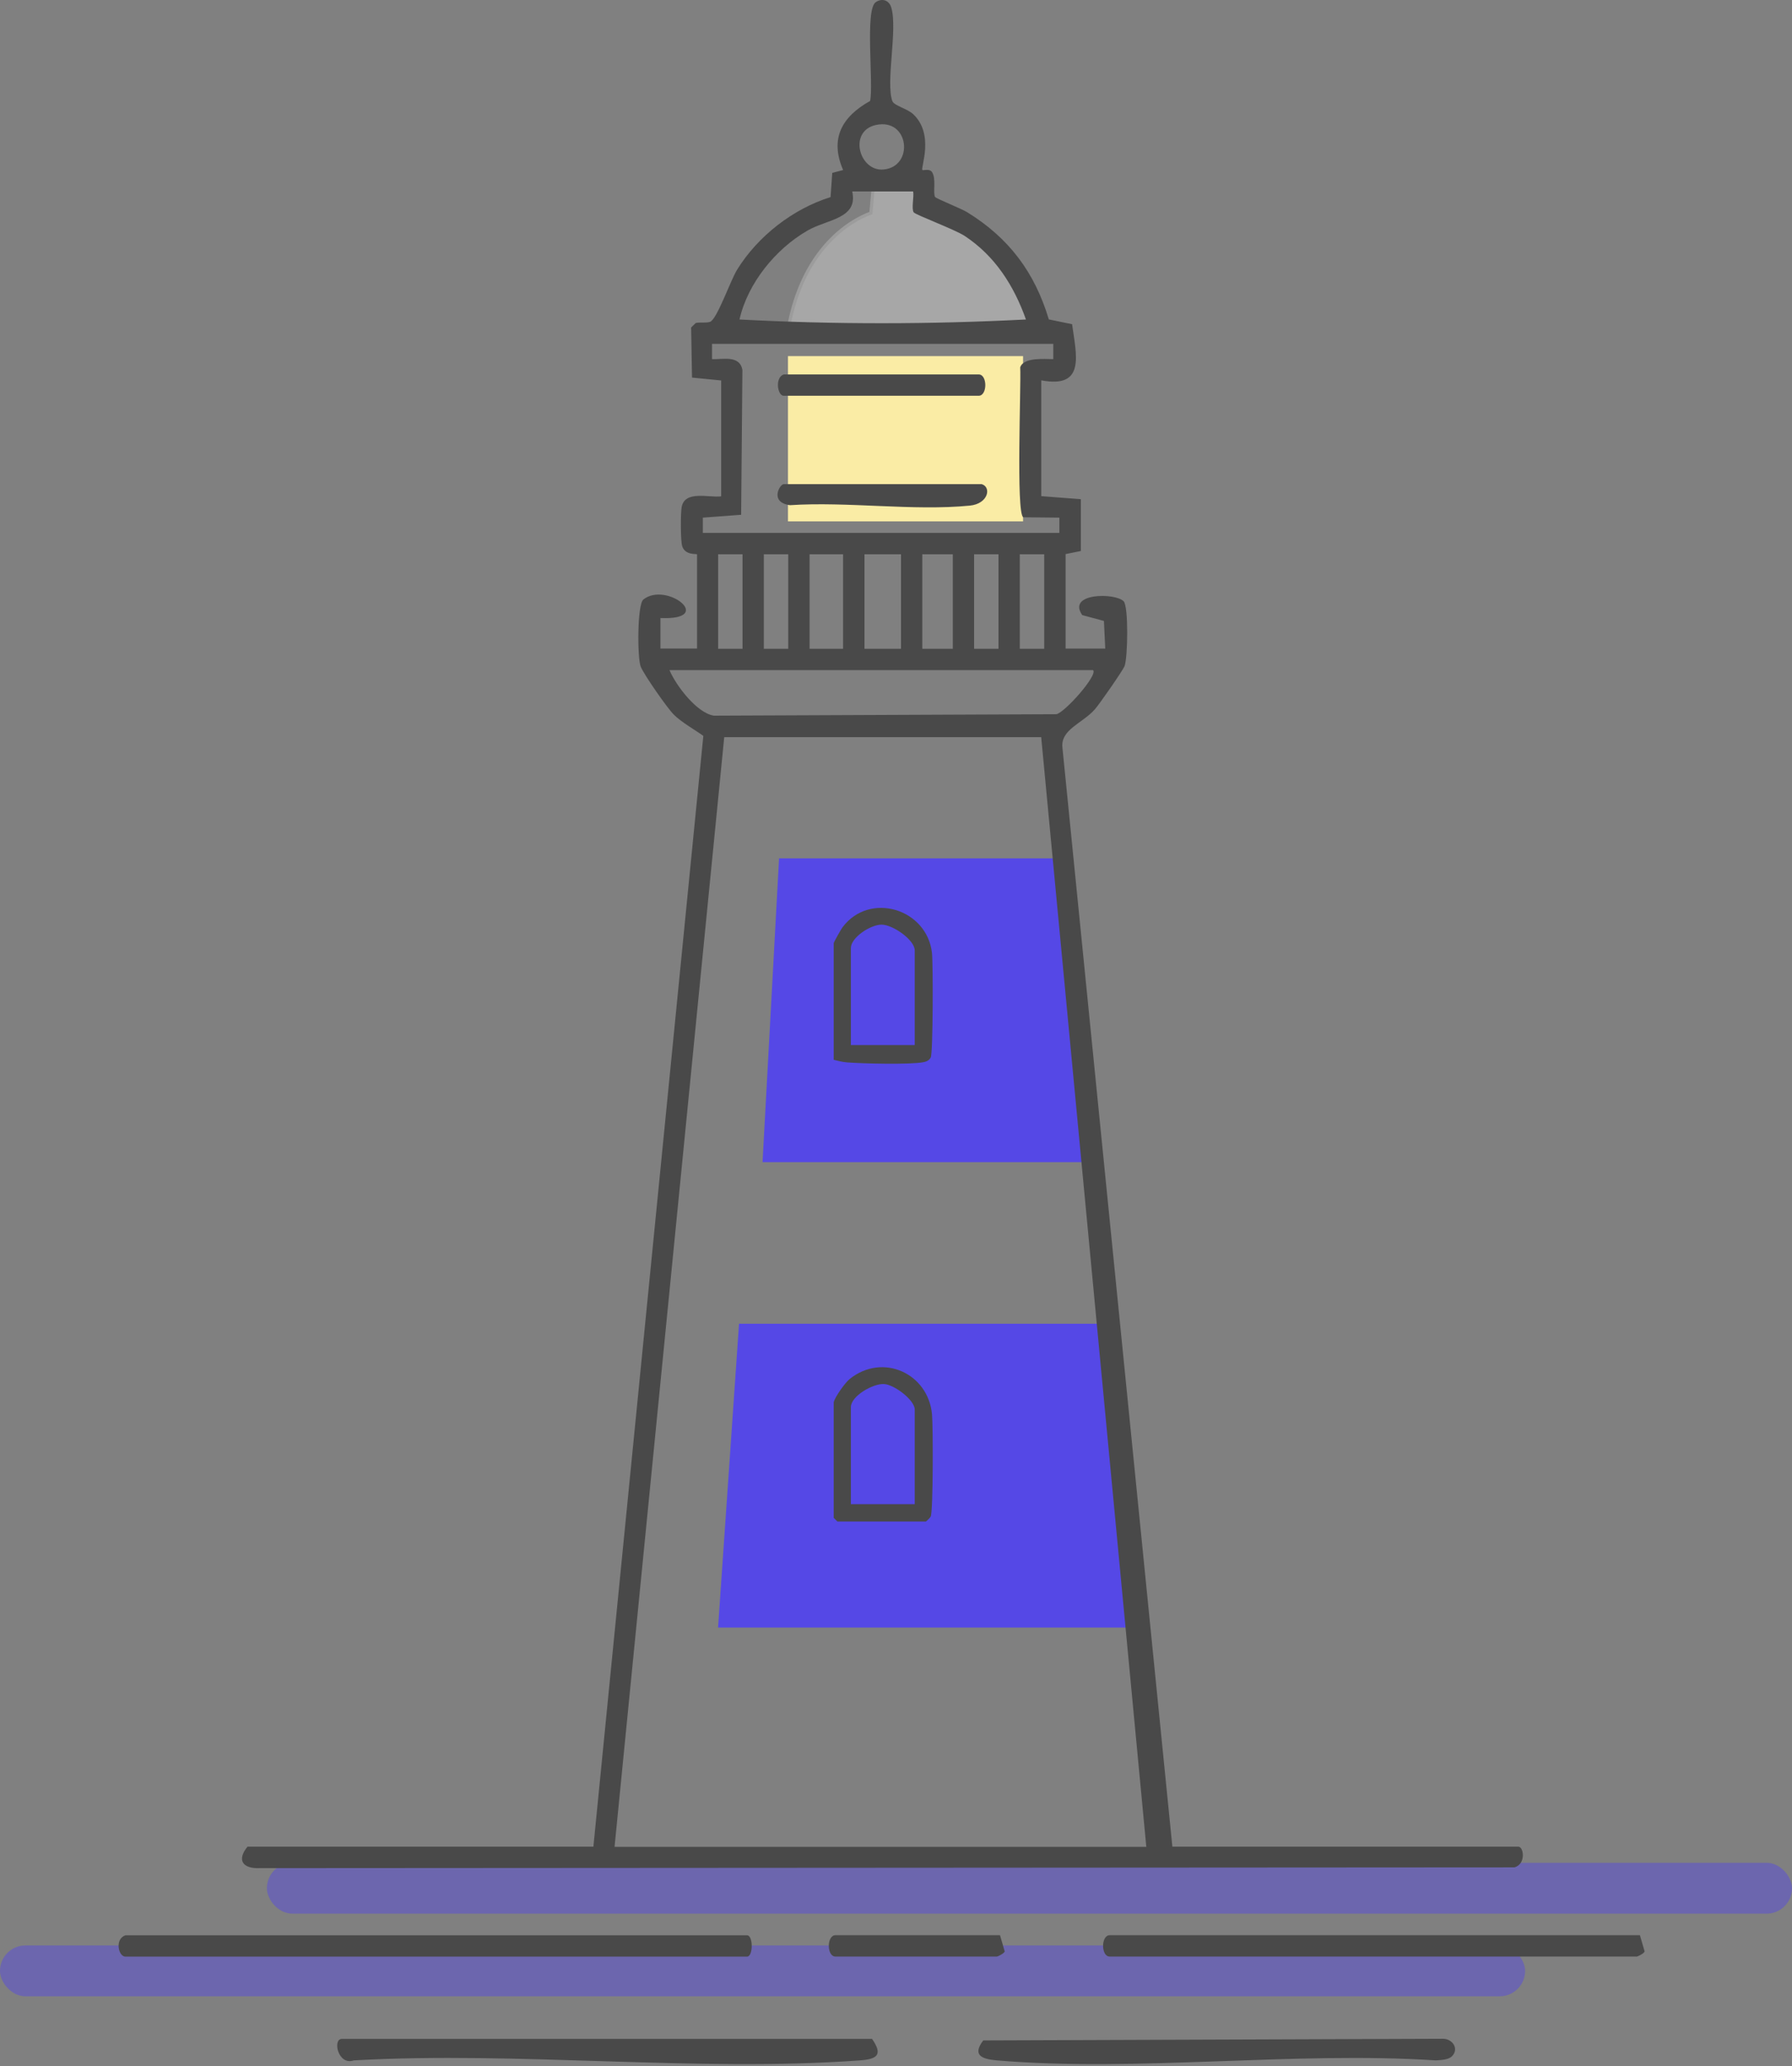
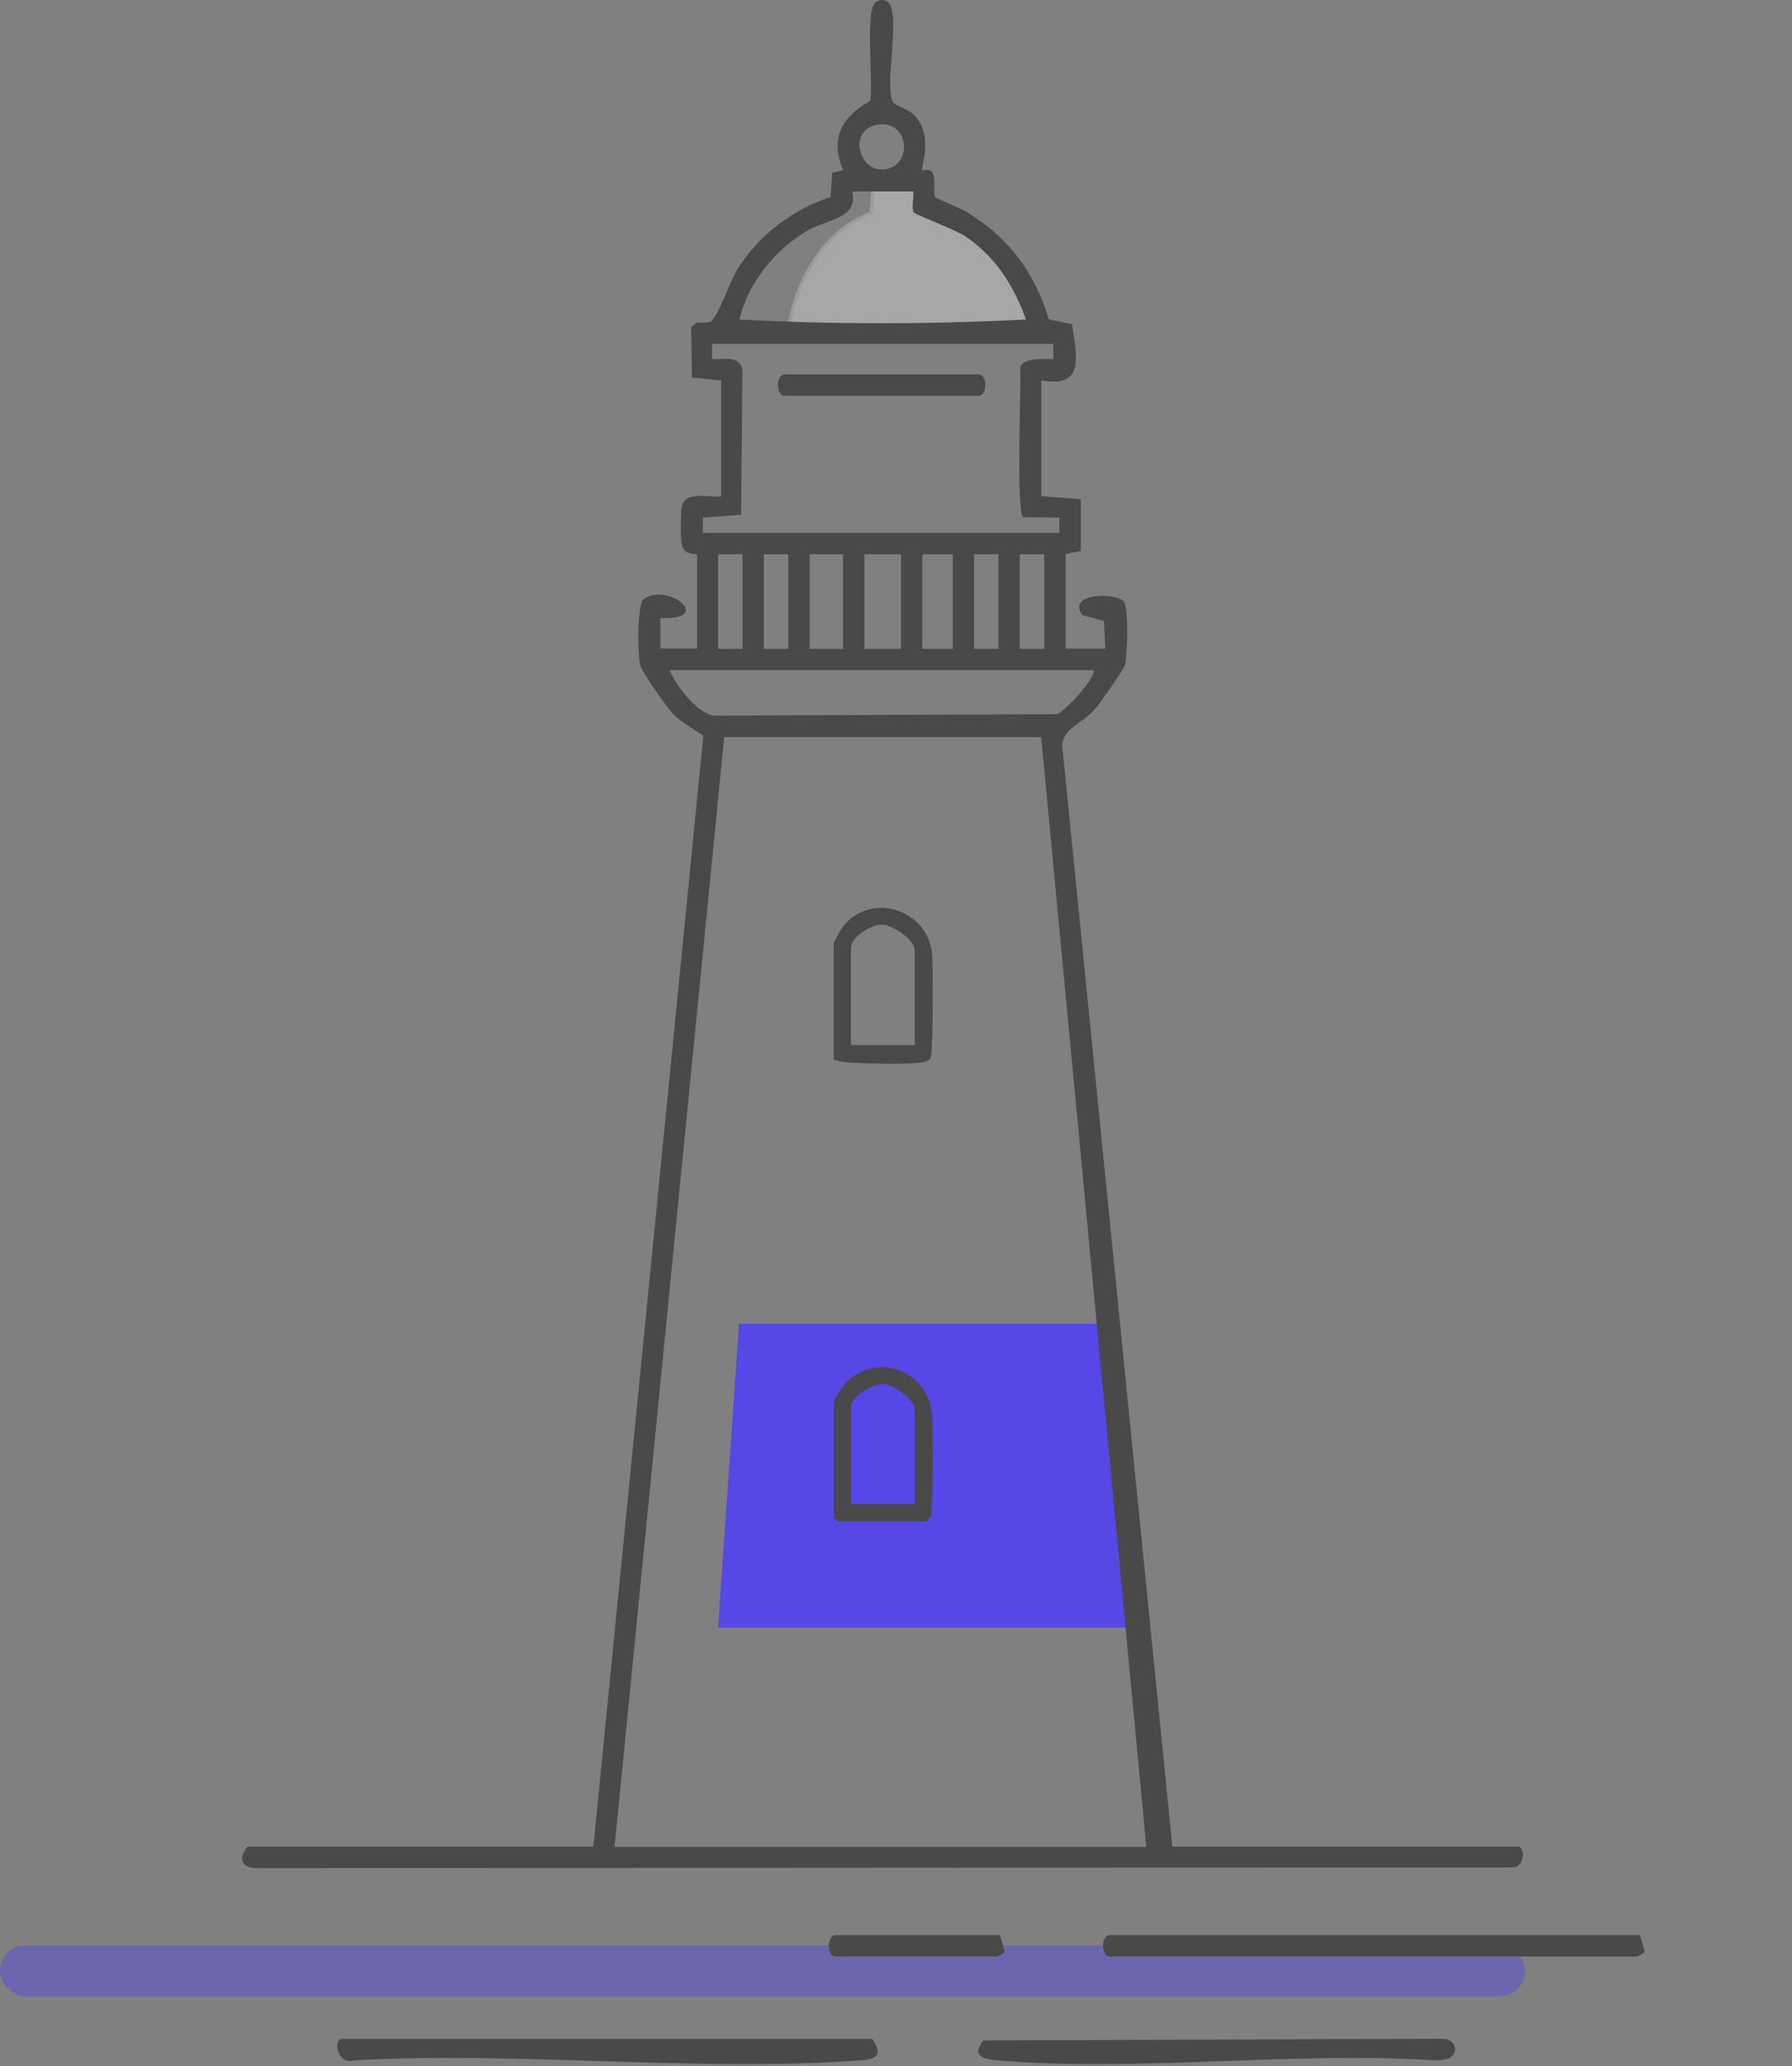
<svg xmlns="http://www.w3.org/2000/svg" width="282" height="325" viewBox="0 0 282 325" fill="none">
  <rect x="0" y="0" width="282" height="325" fill="#808080" stroke="none" />
  <path d="M162 52.014H124C126.198 39.084 133.845 34.657 137.051 33.514L137.5 28.504L145.293 28.504V32.514C146.667 33.494 159.939 37.32 162 52.014Z" fill="#A7A7A7" stroke="#9C9C9C" stroke-width="0.5" />
-   <rect x="42" y="293.014" width="240" height="8" rx="4" fill="#4A3AFF" fill-opacity="0.36" />
  <rect y="306.014" width="240" height="8" rx="4" fill="#4A3AFF" fill-opacity="0.36" />
-   <rect x="124" y="56.014" width="37" height="26" fill="#FAECA5" />
  <path d="M116.3 208.221H175.7L179 256.014H113L116.3 208.221Z" fill="#4A3AFF" fill-opacity="0.8" />
-   <path d="M122.6 135.014H167.4L172 182.807H120L122.6 135.014Z" fill="#4A3AFF" fill-opacity="0.8" />
  <path d="M109.66 87.184C109.57 87.084 107.8 87.364 107.35 85.894C107.09 85.044 107.09 80.724 107.27 79.764C107.77 77.074 111.55 78.324 113.49 78.074V59.844L108.9 59.394L108.76 51.514L109.49 50.804C110.21 50.654 111.04 50.834 111.72 50.634C112.8 50.314 114.95 44.114 115.99 42.434C119.24 37.164 124.77 32.854 130.7 31.004L130.97 27.194L132.68 26.744C130.53 21.814 132.5 18.344 136.92 15.884C137.51 13.274 136.06 1.544 137.81 0.344C138.8 -0.336 139.91 0.014 140.26 1.194C141.28 4.624 139.36 12.874 140.42 15.894C140.67 16.604 142.81 17.124 143.67 17.924C147.12 21.114 144.82 26.424 145.16 26.744C145.26 26.844 146.25 26.494 146.64 27.024C147.39 28.064 146.77 30.354 147.15 30.984C147.29 31.224 151.32 32.834 152.19 33.374C158.75 37.414 162.82 42.804 165.05 50.244L168.71 50.994C169.38 55.874 170.86 61.154 163.86 59.824V78.044L170.09 78.524V86.674L167.69 87.154V102.024H173.93L173.72 97.674L170.31 96.754C167.85 93.244 175.47 93.214 176.82 94.574C177.61 95.374 177.49 103.424 176.96 104.794C176.7 105.454 173 110.794 172.26 111.614C170.3 113.804 166.87 114.754 167.19 117.604L184.49 290.474H238.92C239.8 290.474 240.17 293.194 238.34 293.734L40.85 293.854C38.21 293.964 37.21 292.604 38.95 290.474H93.38L110.68 115.754C109.24 114.714 107.27 113.644 106.02 112.394C104.97 111.344 101.35 106.134 100.83 104.874C100.28 103.534 100.26 95.074 101.25 94.294C104.92 91.404 112.69 97.594 103.93 97.214V102.014H109.69V87.144L109.66 87.184ZM137.82 19.664C133.45 20.634 135.21 27.004 139.03 26.664C143.9 26.234 143.1 18.494 137.82 19.664ZM143.7 30.114H134.11C135.08 34.414 130.18 34.474 127.08 36.264C122.06 39.154 117.67 44.534 116.37 50.254C131.3 51.054 146.51 51.024 161.45 50.254C159.56 44.944 156.59 40.264 151.81 37.114C150.25 36.084 144.01 33.774 143.78 33.394C143.4 32.774 143.86 30.984 143.7 30.114ZM165.76 54.094H112.05V56.494C113.82 56.554 116.39 55.834 116.83 58.184L116.63 80.974L110.6 81.424V83.824H166.71V81.424L161.02 81.364C159.87 80.644 160.7 60.714 160.55 57.774C161.09 56.164 164.39 56.484 165.75 56.494V54.094H165.76ZM116.85 87.184H113.01V102.054H116.85V87.184ZM124.04 87.184H120.2V102.054H124.04V87.184ZM132.67 87.184H127.4V102.054H132.67V87.184ZM141.79 87.184H136.04V102.054H141.79V87.184ZM149.94 87.184H145.14V102.054H149.94V87.184ZM157.13 87.184H153.29V102.054H157.13V87.184ZM164.32 87.184H160.48V102.054H164.32V87.184ZM172 105.404H105.35C106.38 107.834 109.63 112.134 112.33 112.574L166.23 112.344C167.54 112.114 172.83 106.154 172.01 105.414L172 105.404ZM163.84 115.954H113.97L96.71 290.504H180.39L163.85 115.954H163.84Z" fill="#494949" />
-   <path d="M19.74 304.414H117.56C118.54 304.414 118.54 307.774 117.56 307.774H19.74C18.62 307.774 18.02 305.004 19.74 304.414Z" fill="#494949" />
  <path d="M258.07 304.414L258.81 306.964C258.71 307.274 257.71 307.764 257.59 307.764H174.63C173.24 307.764 173.24 304.404 174.63 304.404H258.07V304.414Z" fill="#494949" />
  <path d="M137.23 320.714C139 323.254 138 323.894 135.33 324.094C109.6 325.964 81.64 322.624 55.68 324.094C53.17 324.944 52.31 320.714 53.79 320.714H137.23Z" fill="#494949" />
  <path d="M228.46 323.474C227.9 324.014 226.73 324.034 225.96 324.094C203.61 322.634 178.94 325.964 156.87 324.094C154.55 323.894 152.94 323.314 154.73 320.954L226.93 320.694C228.54 320.594 229.7 322.284 228.46 323.474Z" fill="#494949" />
  <path d="M157.37 304.414L158.11 306.964C158.01 307.274 157.01 307.764 156.89 307.764H131.47C130.08 307.764 130.08 304.404 131.47 304.404H157.36L157.37 304.414Z" fill="#494949" />
  <path d="M131.2 220.584C131.36 219.774 132.99 217.494 133.71 216.914C138.91 212.744 146.09 216.024 146.67 222.504C146.84 224.384 146.86 237.684 146.46 238.554C146.37 238.734 145.76 239.334 145.69 239.334H131.78L131.2 238.754V220.594V220.584ZM143.95 236.614V221.734C143.95 220.214 140.71 217.774 139.09 217.704C137.38 217.624 133.9 219.584 133.9 221.344V236.604H143.95V236.614Z" fill="#494949" />
  <path d="M131.2 166.714V148.354C131.2 148.214 132.36 146.154 132.58 145.864C136.84 140.184 145.88 142.934 146.66 149.894C146.85 151.614 146.83 165.574 146.47 166.324C146.24 166.794 145.79 166.994 145.3 167.084C143.16 167.484 135.76 167.304 133.31 167.114C132.57 167.054 131.91 166.884 131.2 166.704V166.714ZM143.95 164.394V149.514C143.95 147.834 140.49 145.444 138.73 145.444C136.97 145.444 133.9 147.474 133.9 149.124V164.384H143.95V164.394Z" fill="#494949" />
-   <path d="M154.49 76.154C156.05 76.634 155.53 79.254 152.6 79.534C143.72 80.404 133.35 78.864 124.31 79.464C121.03 79.004 122.73 76.154 123.32 76.154H154.49Z" fill="#494949" />
  <path d="M123.32 58.894H154.01C155.4 58.894 155.4 62.254 154.01 62.254H123.32C122.37 62.254 121.89 59.434 123.32 58.894Z" fill="#494949" />
</svg>